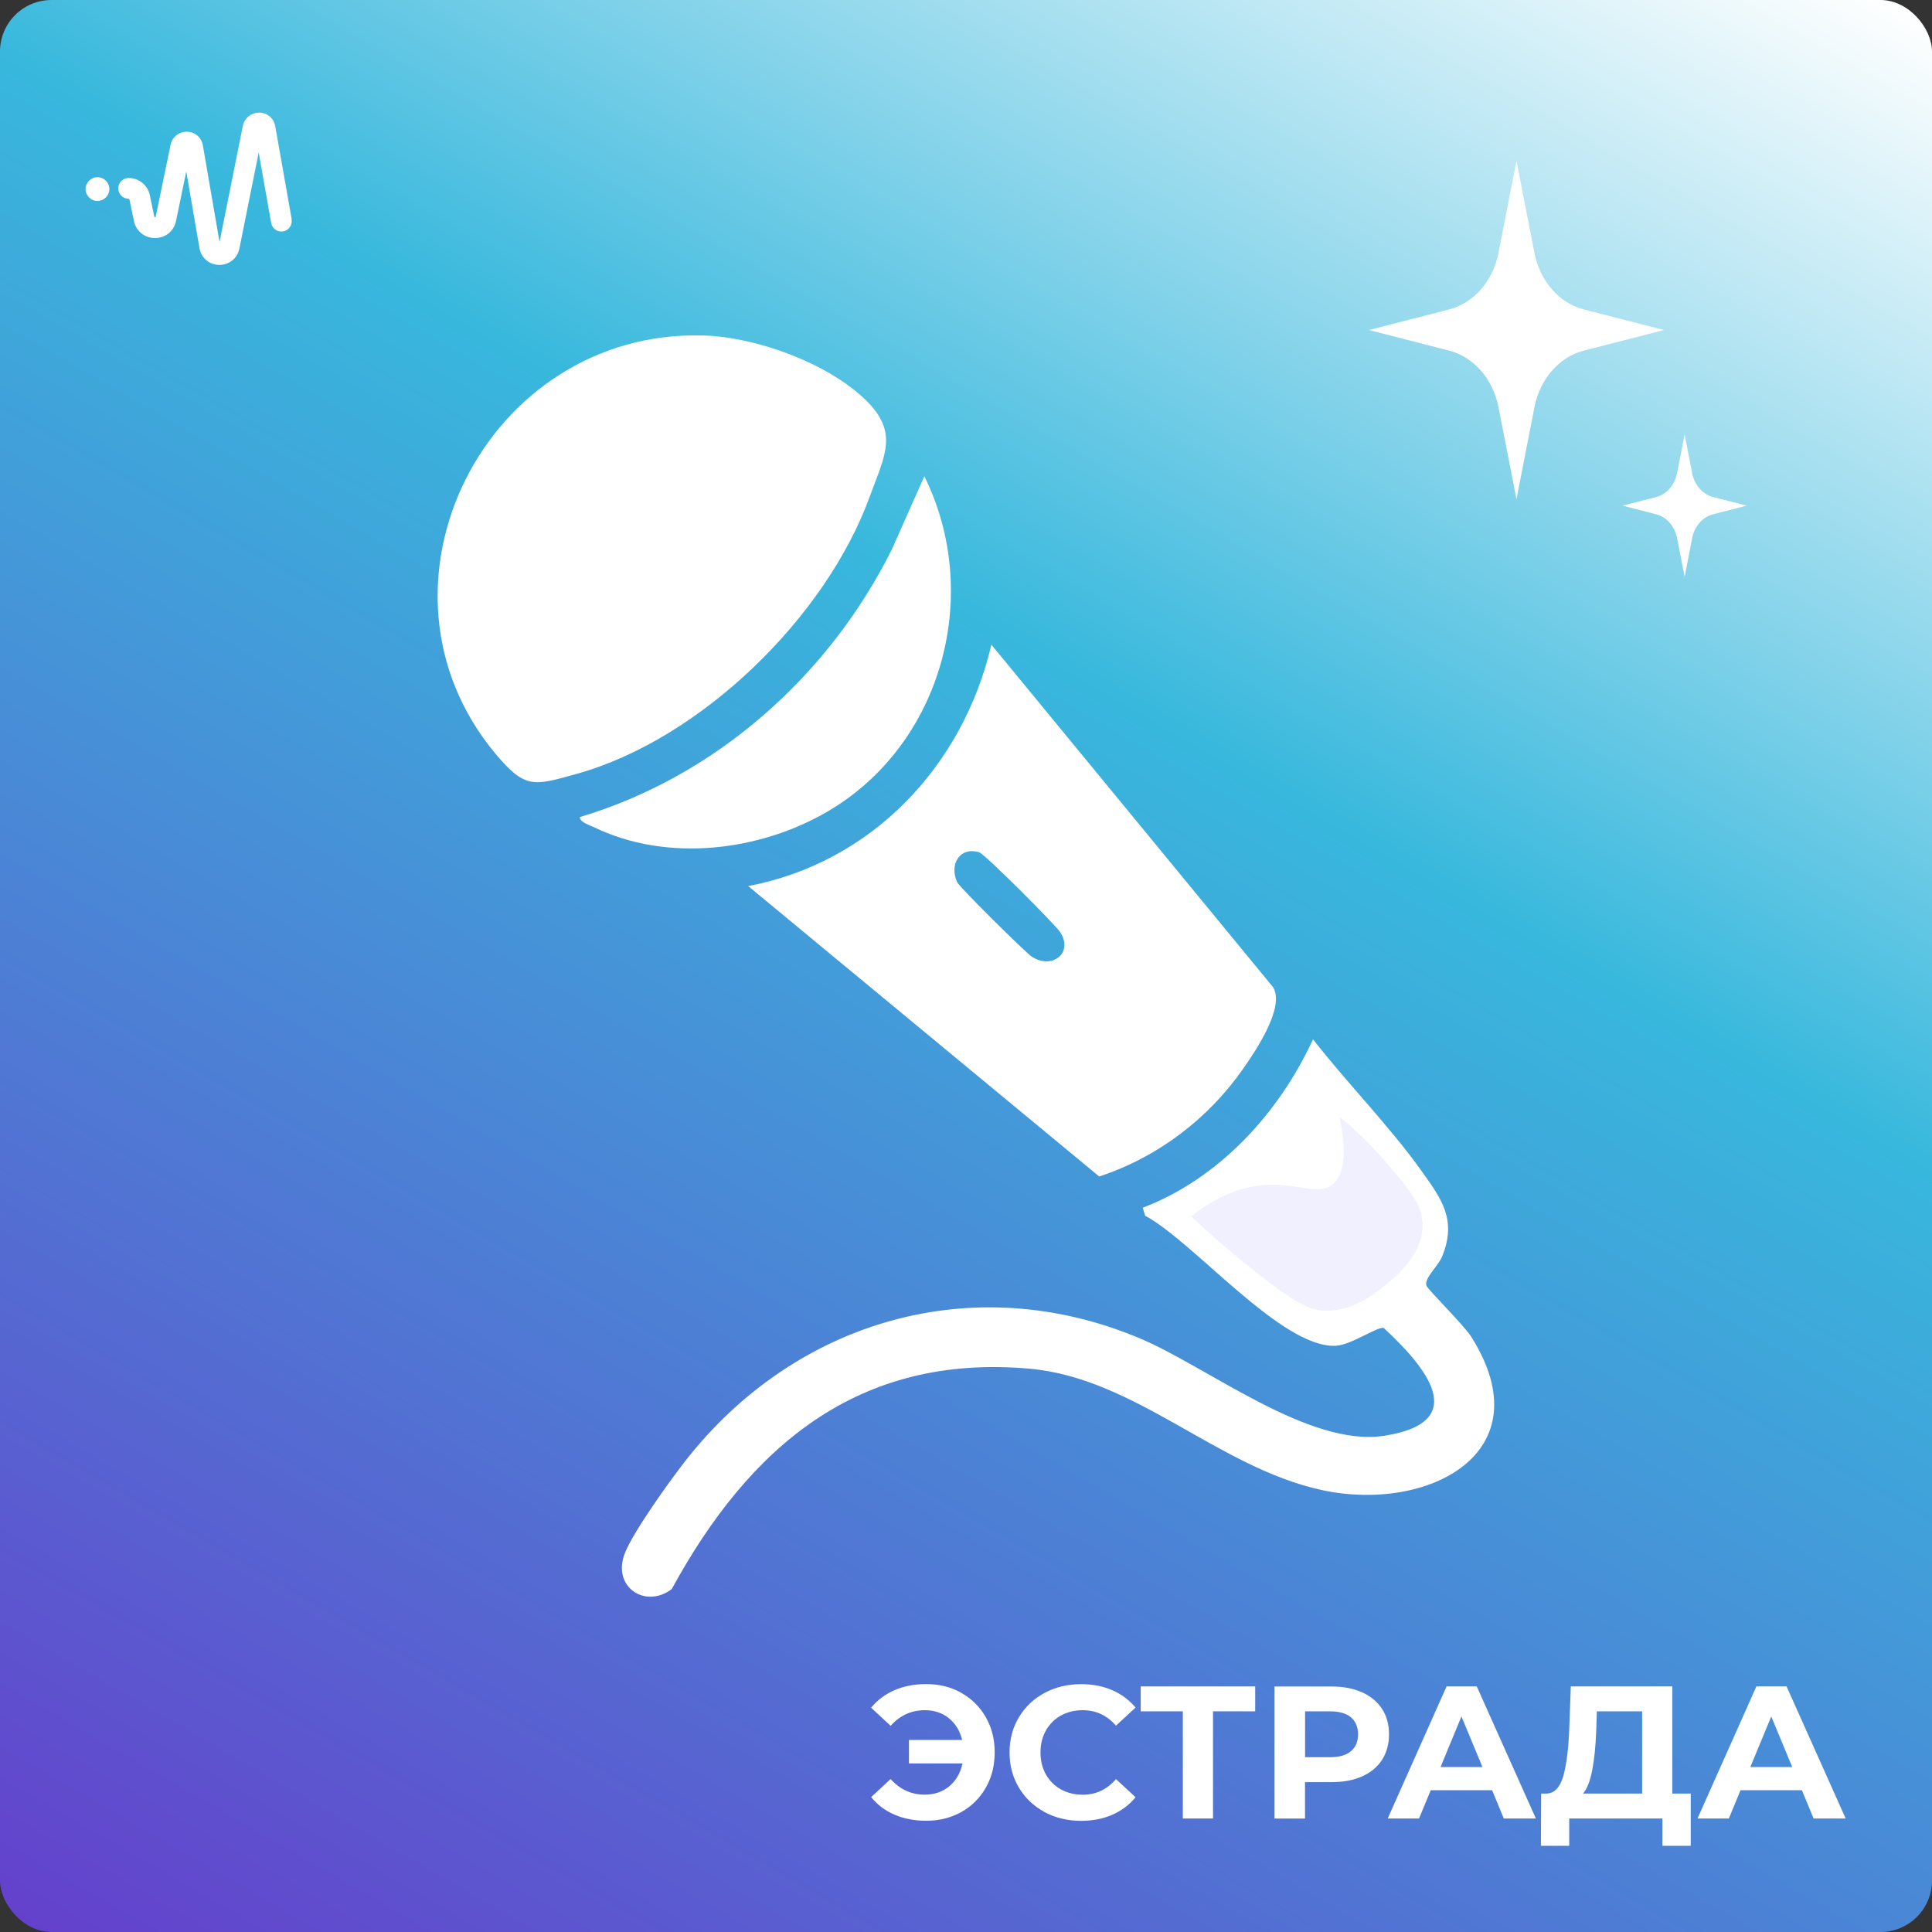
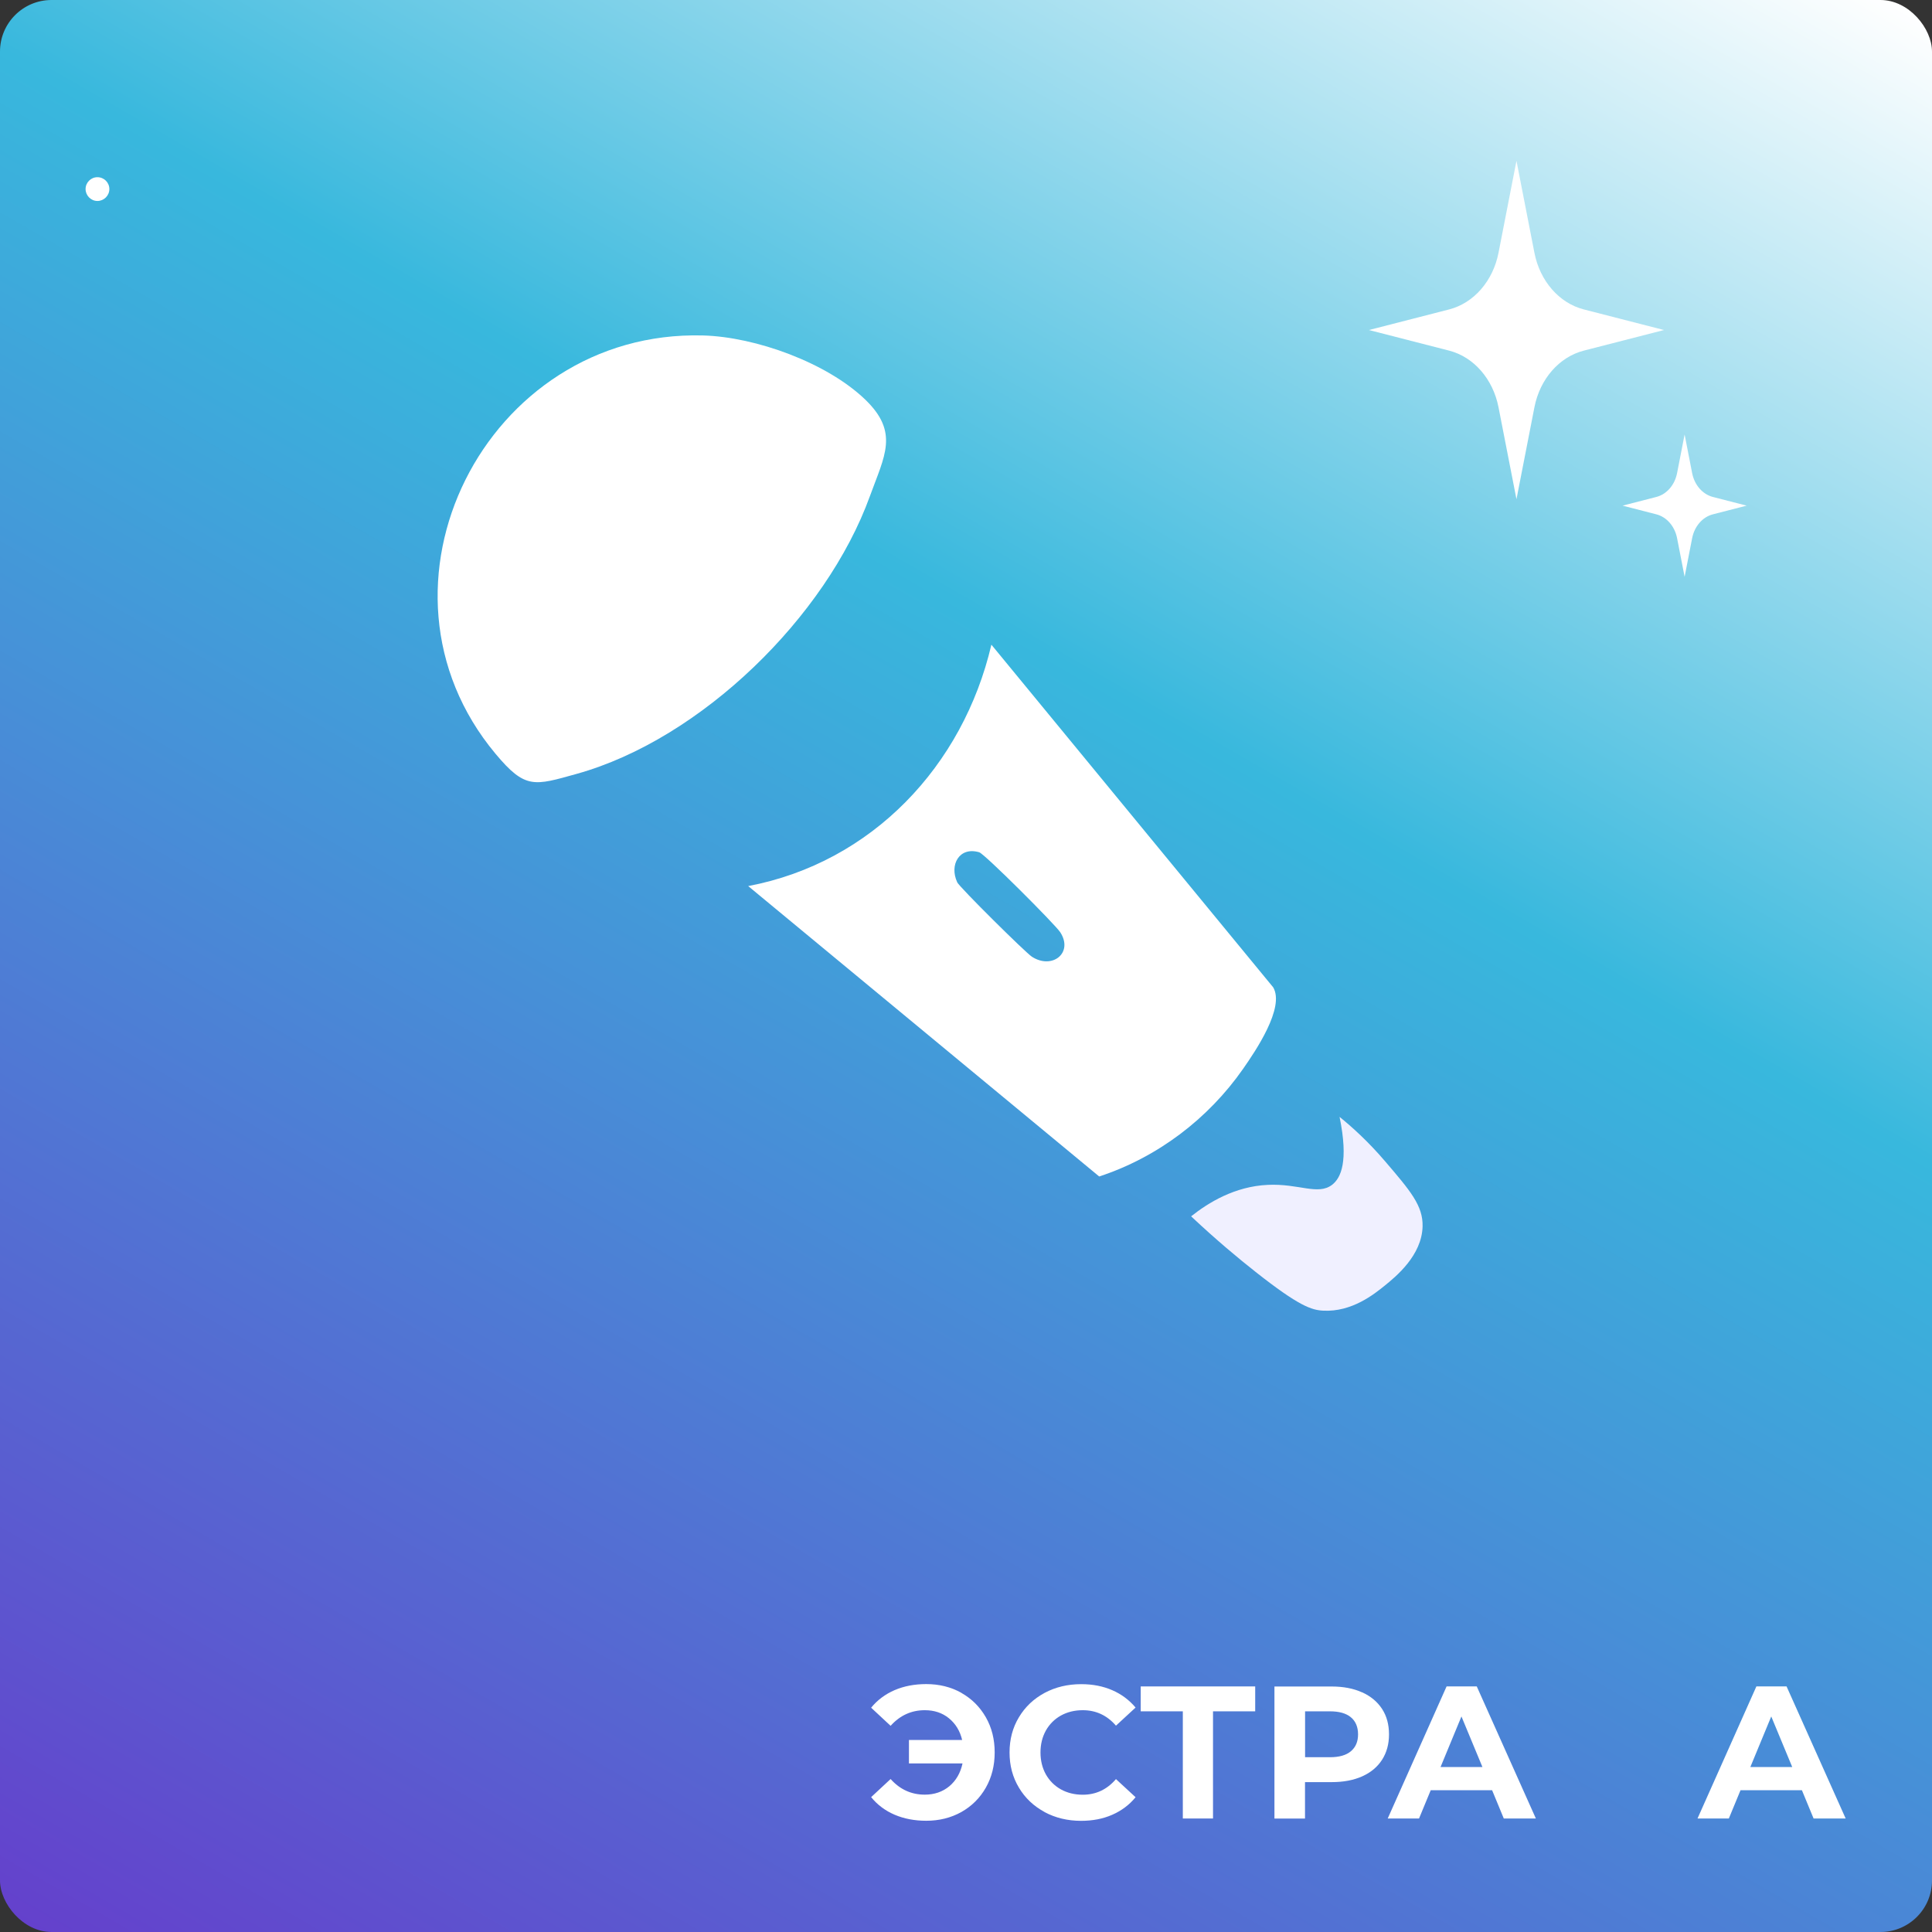
<svg xmlns="http://www.w3.org/2000/svg" viewBox="0 0 256 256">
  <rect x="0" y="0" width="256" height="256" fill="#333333" stroke="none" />
  <defs>
    <linearGradient id="_Безымянный_градиент_5" data-name="Безымянный градиент 5" x1="214.18" y1="-21.26" x2="41.82" y2="277.26" gradientUnits="userSpaceOnUse">
      <stop offset="0" stop-color="#fff" />
      <stop offset=".38" stop-color="#38b8dd" />
      <stop offset="1" stop-color="#6441cc" />
    </linearGradient>
  </defs>
  <g id="background">
    <rect width="256" height="256" rx="6.83" ry="6.83" style="fill: url(#_Безымянный_градиент_5);" />
    <g>
      <path d="M127.39,224.32c1.38.78,2.45,1.85,3.24,3.23s1.17,2.93,1.17,4.66-.39,3.29-1.17,4.66-1.86,2.45-3.24,3.23c-1.38.77-2.93,1.16-4.66,1.16-1.55,0-2.95-.27-4.19-.8-1.24-.53-2.28-1.31-3.11-2.33l2.58-2.4c1.23,1.38,2.74,2.07,4.53,2.07,1.28,0,2.37-.38,3.26-1.12.89-.75,1.47-1.76,1.74-3.02h-7.1v-3.1h7.05c-.28-1.2-.87-2.16-1.75-2.88-.88-.72-1.95-1.07-3.2-1.07-1.78,0-3.29.69-4.53,2.07l-2.58-2.4c.83-1.02,1.87-1.79,3.11-2.33,1.24-.53,2.64-.8,4.19-.8,1.73,0,3.29.39,4.66,1.16Z" style="fill: #fff;" />
      <path d="M138.41,240.1c-1.44-.78-2.58-1.85-3.4-3.23-.83-1.38-1.24-2.93-1.24-4.66s.41-3.29,1.24-4.66c.82-1.38,1.96-2.45,3.4-3.23,1.44-.77,3.06-1.16,4.86-1.16,1.52,0,2.89.27,4.11.8,1.22.53,2.25,1.3,3.09,2.3l-2.6,2.4c-1.18-1.37-2.65-2.05-4.4-2.05-1.08,0-2.05.24-2.9.71-.85.48-1.51,1.14-1.99,1.99-.47.85-.71,1.82-.71,2.9s.24,2.05.71,2.9c.48.85,1.14,1.51,1.99,1.99.85.47,1.82.71,2.9.71,1.75,0,3.22-.69,4.4-2.07l2.6,2.4c-.83,1.02-1.87,1.79-3.1,2.33s-2.61.8-4.12.8c-1.78,0-3.4-.39-4.84-1.16Z" style="fill: #fff;" />
      <path d="M166.33,226.76h-5.6v14.2h-4v-14.2h-5.58v-3.3h15.17v3.3Z" style="fill: #fff;" />
      <path d="M180.49,224.24c1.14.52,2.02,1.25,2.64,2.2.62.95.92,2.08.92,3.38s-.31,2.4-.92,3.36c-.62.96-1.5,1.69-2.64,2.2-1.14.51-2.49.76-4.04.76h-3.53v4.83h-4.05v-17.5h7.58c1.55,0,2.9.26,4.04.78ZM179,232.05c.63-.53.95-1.27.95-2.24s-.32-1.74-.95-2.26c-.63-.53-1.56-.79-2.77-.79h-3.3v6.08h3.3c1.22,0,2.14-.26,2.77-.79Z" style="fill: #fff;" />
      <path d="M197.7,237.21h-8.12l-1.55,3.75h-4.15l7.8-17.5h4l7.83,17.5h-4.25l-1.55-3.75ZM196.43,234.14l-2.78-6.7-2.77,6.7h5.55Z" style="fill: #fff;" />
-       <path d="M224.03,237.66v6.92h-3.75v-3.62h-12.35v3.62h-3.75l.03-6.92h.7c1.05-.03,1.79-.8,2.23-2.3.43-1.5.7-3.64.8-6.43l.2-5.47h13.45v14.2h2.45ZM210.98,234.55c-.27,1.41-.67,2.45-1.22,3.11h7.83v-10.9h-6l-.08,2.55c-.08,2.08-.26,3.83-.53,5.24Z" style="fill: #fff;" />
      <path d="M238.75,237.21h-8.12l-1.55,3.75h-4.15l7.8-17.5h4l7.83,17.5h-4.25l-1.55-3.75ZM237.48,234.14l-2.78-6.7-2.77,6.7h5.55Z" style="fill: #fff;" />
    </g>
    <g>
-       <path d="M38.65,29.04l-2.18-12.32c-.18-1.05-1.06-1.79-2.13-1.8-1.05,0-1.95.74-2.16,1.75l-3.09,15.4-2.21-12.81c-.18-1.05-1.05-1.79-2.12-1.81-1.06,0-1.95.72-2.16,1.74l-1.96,9.5c-.01.07-.02.08-.1.08s-.09-.02-.1-.08l-.59-2.84c-.28-1.32-1.45-2.27-2.8-2.27-.76,0-1.38.62-1.38,1.38s.62,1.38,1.38,1.38c.05,0,.09.04.1.08l.59,2.84c.28,1.36,1.4,2.28,2.8,2.28h0c1.39,0,2.51-.92,2.79-2.28l1.35-6.55,1.75,10.16c.22,1.3,1.3,2.22,2.59,2.23.02,0,.04,0,.06,0,1.3,0,2.38-.89,2.64-2.16l2.56-12.74,1.65,9.34c.13.75.85,1.25,1.59,1.12.36-.06.68-.27.89-.57.21-.3.29-.67.23-1.03ZM29.09,34.68h0s0,0,0,0Z" style="fill: #fff;" />
      <path d="M12.91,23.48c-.87,0-1.57.71-1.57,1.57s.71,1.58,1.57,1.58,1.58-.71,1.58-1.58-.71-1.57-1.58-1.57Z" style="fill: #fff;" />
    </g>
  </g>
  <g id="icons">
    <g>
      <g>
        <path d="M93.14,44.45c-28.8-.77-45.96,33.31-27.48,55.43,3.95,4.73,5.12,4.23,10.76,2.66,16.47-4.59,33.05-20.8,38.84-36.78,1.94-5.36,3.92-8.45-.62-12.82-5.07-4.88-14.51-8.3-21.49-8.49Z" style="fill: #fff;" />
        <path d="M131.37,85.43l37.33,45.39c1.59,2.68-2.36,8.48-3.98,10.8-4.63,6.64-11.36,11.74-19.07,14.27l-46.51-38.48c16.42-3.12,28.47-15.94,32.22-31.97ZM126.82,116.89c.29.64,9.05,9.32,9.91,9.88,2.7,1.74,5.53-.51,3.76-3.24-.67-1.03-10.02-10.39-10.74-10.6-2.64-.78-3.98,1.67-2.92,3.96Z" style="fill: #fff;" />
-         <path d="M151.42,160.04l.32,1.05c6.46,3.46,18.11,17.62,25.28,17.23,2.06-.11,5.67-2.68,6.35-2.34,5.37,4.97,11.8,12.45.04,14.27-9.99,1.54-23.35-9.1-32.33-12.89-22.12-9.34-45.73-2.37-60.27,16.22-2.08,2.67-6.91,9.37-8.03,12.27-1.7,4.38,2.68,7.39,6.23,4.71,10.28-18.85,24.68-31.23,47.41-29.2,14.06,1.25,24.95,13.09,38.73,16.08,13.96,3.03,29.54-4.86,19.8-20.31-.98-1.56-5.82-6.31-5.95-6.79-.27-1.06,1.54-2.5,2.09-3.85,1.96-4.83-.03-7.55-2.67-11.25-4.26-5.99-9.89-11.69-14.44-17.53-4.49,9.76-12.42,18.44-22.58,22.33Z" style="fill: #fff;" />
-         <path d="M76.82,108.27c.03.7,1.35,1.08,1.93,1.36,9.64,4.66,21.93,3.19,31.01-2.16,15.1-8.9,20.46-28.72,12.72-44.36l-4.29,9.65c-8.32,16.75-23.33,30.13-41.37,35.51Z" style="fill: #fff;" />
      </g>
      <path d="M177.5,148c1.21,5.91.18,8.1-1,9-1.87,1.42-4.4-.19-8.5,0-4.39.2-7.88,2.35-10.17,4.17,3.34,3.14,6.29,5.59,8.5,7.33,5.82,4.6,7.48,5.09,9,5.17,3.82.2,6.78-2.21,8.17-3.33,1.49-1.21,4.9-3.99,5-7.83.07-2.76-1.63-4.73-5-8.67-2.25-2.63-4.4-4.55-5.99-5.84Z" style="fill: #f0f0ff;" />
    </g>
    <g>
      <path d="M219.47,65.85c1.37-.35,2.44-1.58,2.75-3.15l1-5.13,1,5.13c.31,1.57,1.38,2.8,2.75,3.15l4.47,1.15-4.47,1.15c-1.37.35-2.44,1.58-2.75,3.15l-1,5.13-1-5.13c-.31-1.57-1.38-2.8-2.75-3.15l-4.47-1.15,4.47-1.15Z" style="fill: #fff;" />
      <path d="M192.02,41c3.26-.84,5.81-3.76,6.54-7.5l2.38-12.19,2.38,12.19c.73,3.74,3.28,6.66,6.54,7.5l10.63,2.73-10.63,2.73c-3.26.84-5.81,3.76-6.54,7.5l-2.38,12.19-2.38-12.19c-.73-3.74-3.28-6.66-6.54-7.5l-10.63-2.73,10.63-2.73Z" style="fill: #fff;" />
    </g>
  </g>
</svg>